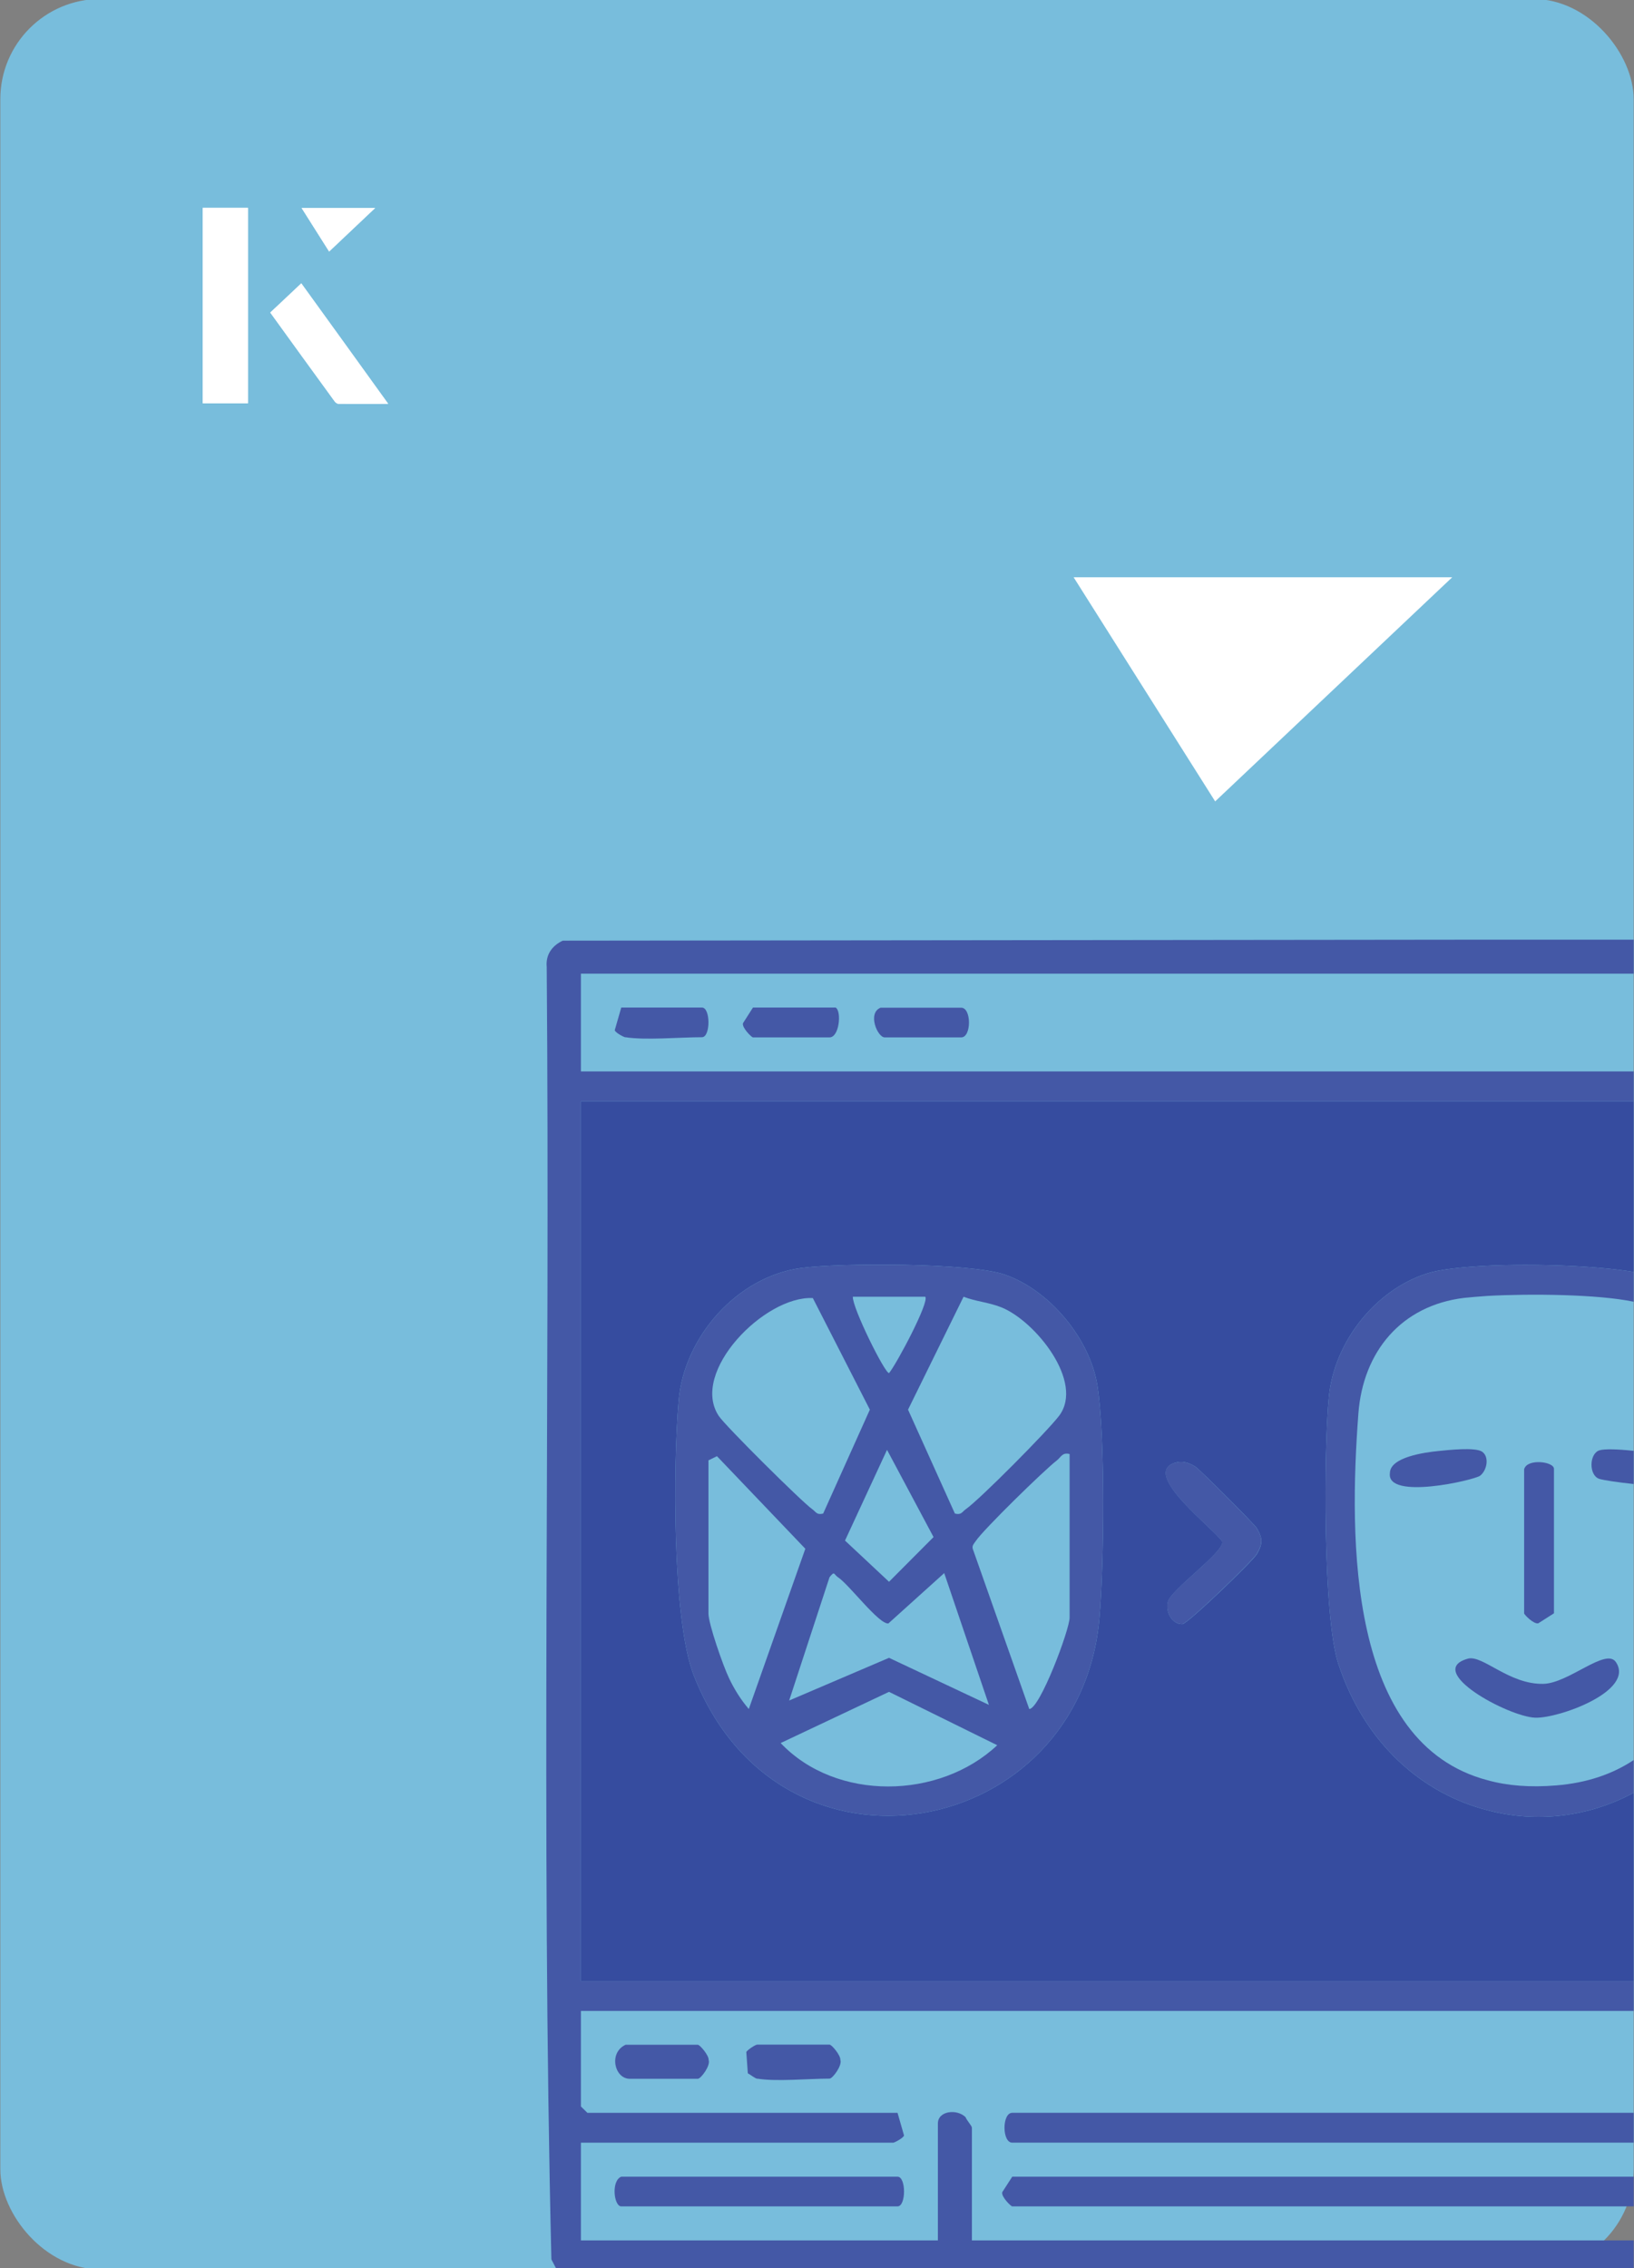
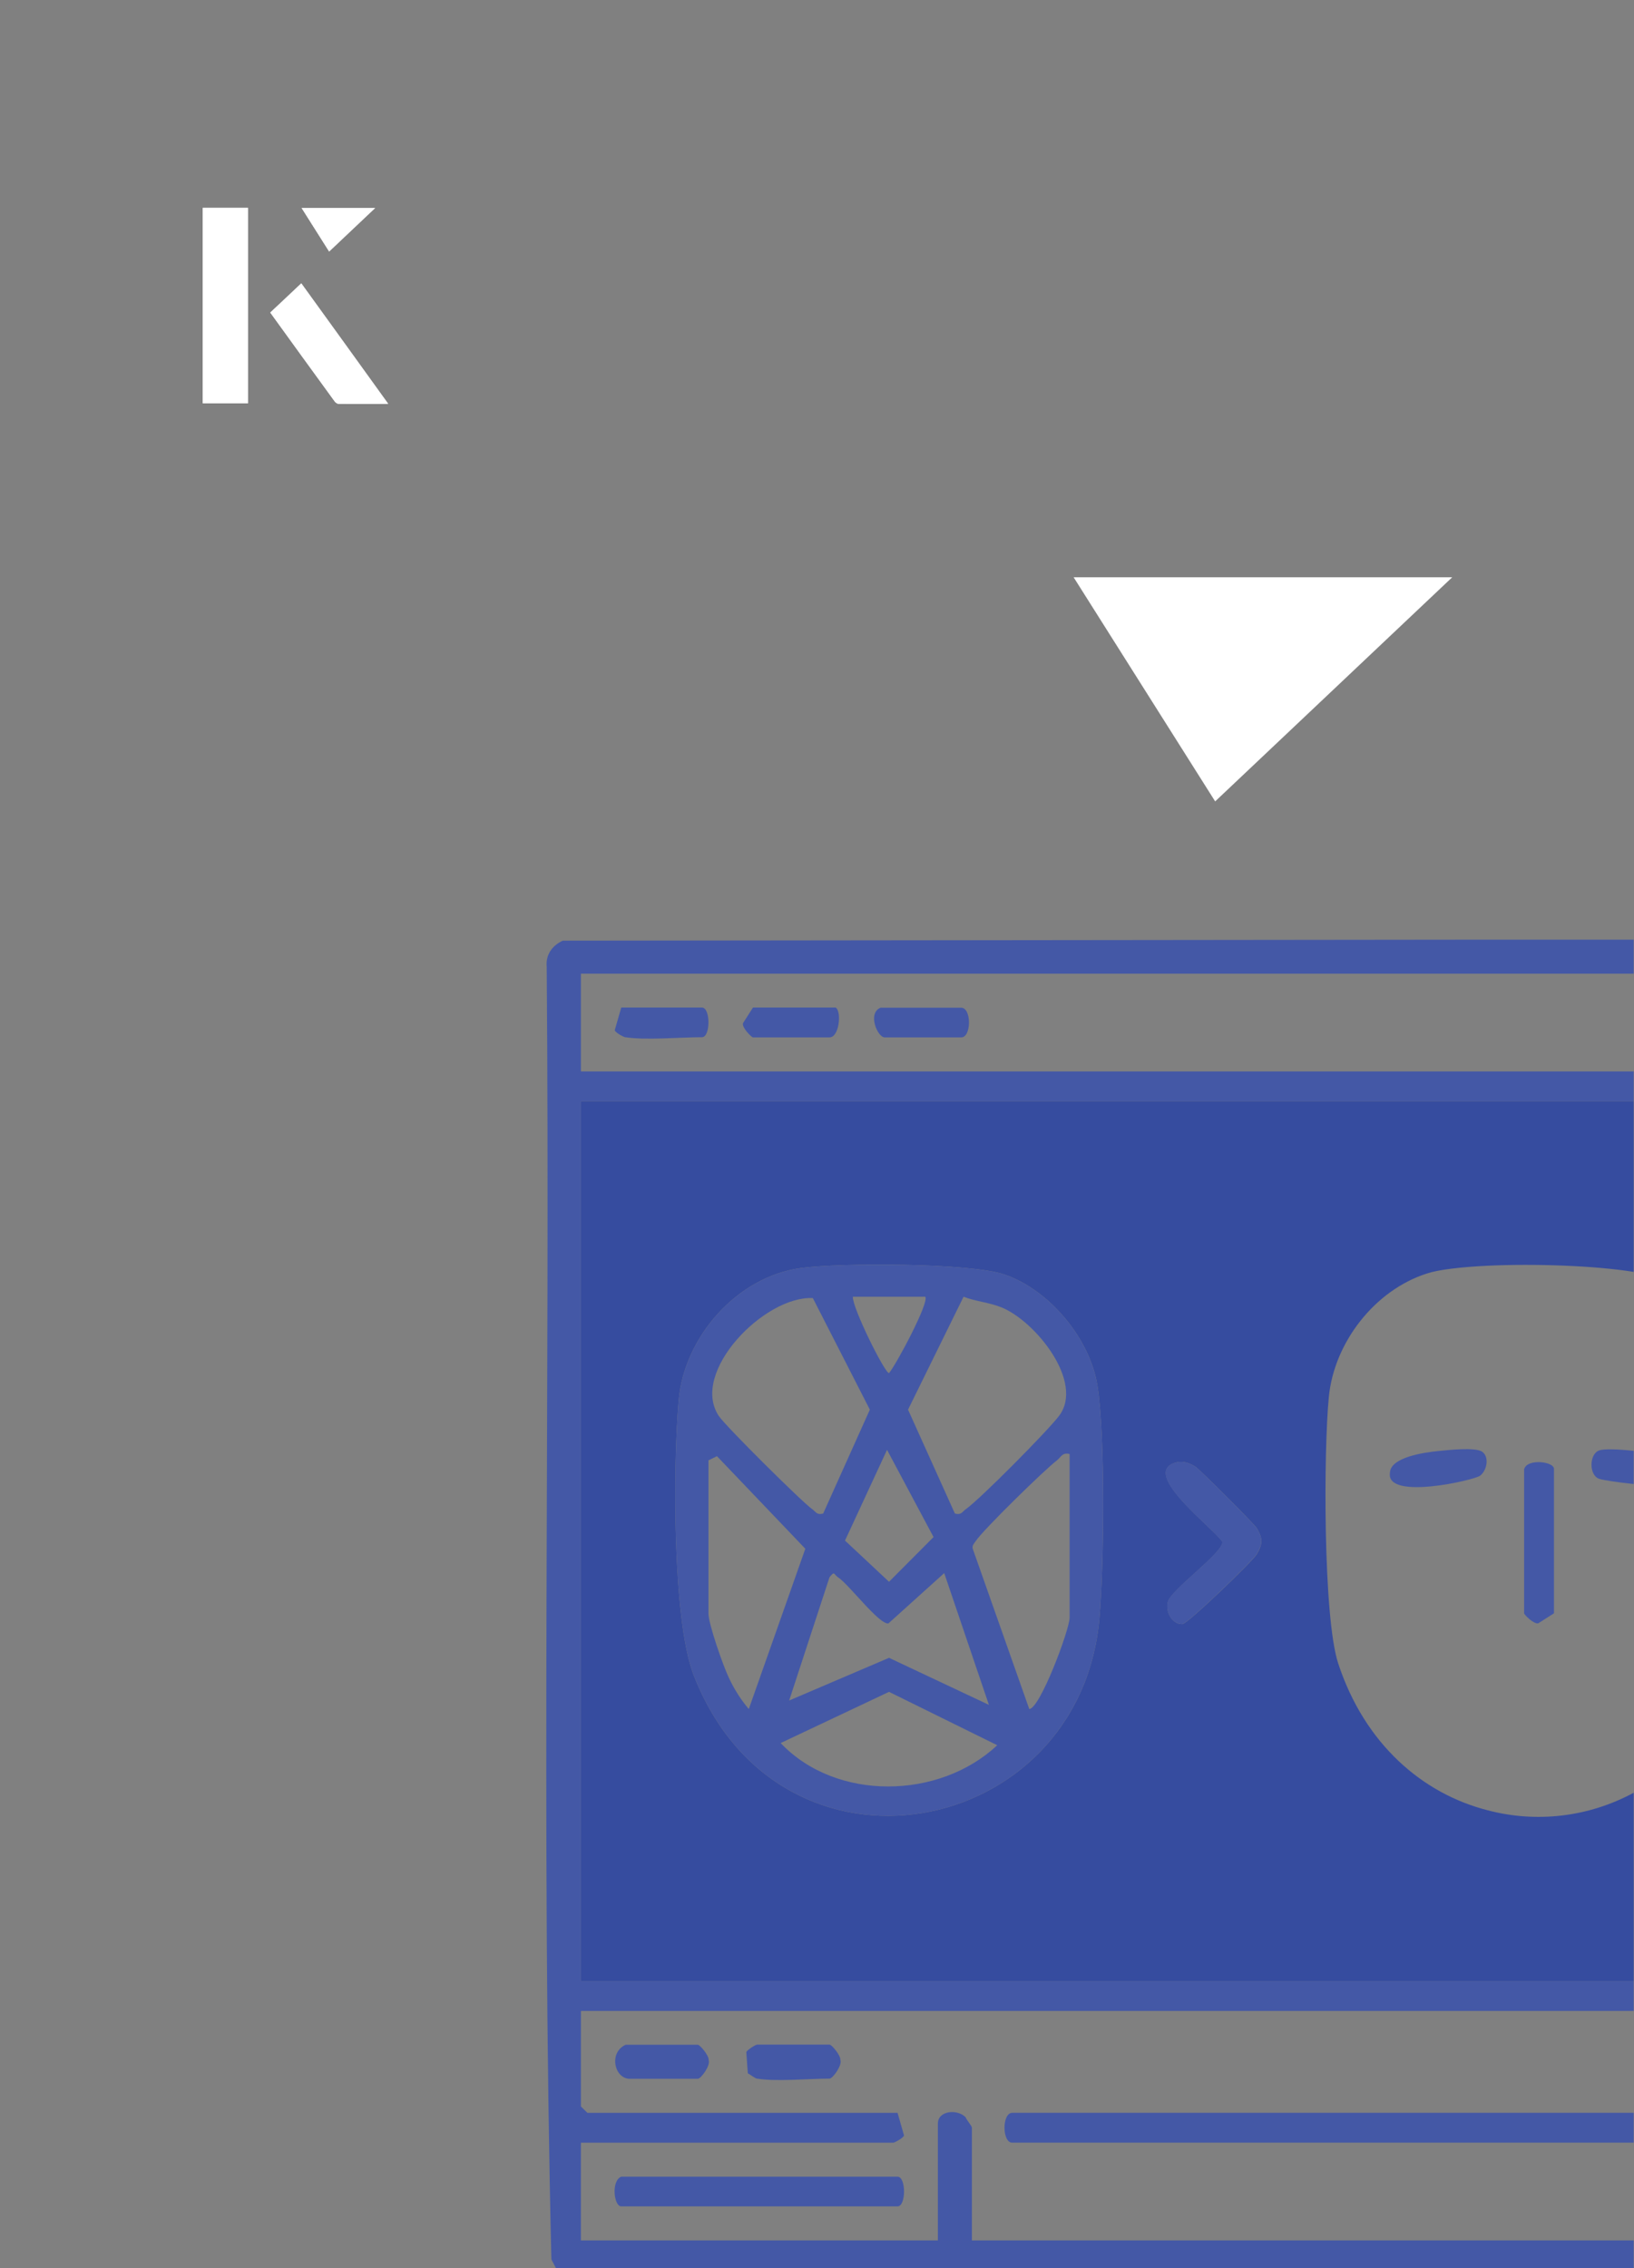
<svg xmlns="http://www.w3.org/2000/svg" id="Layer_1" data-name="Layer 1" viewBox="0 0 98 136">
  <rect x="0" y="0" width="98" height="136" fill="#808080" stroke="none" />
  <defs>
    <style>
      .cls-1 {
        fill: #fff;
      }

      .cls-2 {
        fill: #78bddc;
      }

      .cls-3 {
        fill: #364c9f;
      }

      .cls-4 {
        fill: #4458a6;
      }
    </style>
  </defs>
-   <rect class="cls-2" x=".02" y="-.07" width="97.96" height="136.13" rx="6" ry="6" transform="translate(98 136) rotate(-180)" />
  <g>
    <path class="cls-4" d="M97.98,58.38v-2.04h-8.76s-55.47.06-55.47.06c-.65.31-1.03.85-.96,1.58.21,25.82-.34,51.71.28,77.49l.35.67,55.8-.11,8.76-.02v-1.68h-39.69v-6.76c0-.11-.32-.45-.38-.63-.52-.51-1.66-.38-1.66.38v7.01h-21.41v-5.86h18.74c.06,0,.59-.27.64-.43l-.39-1.36h-18.6l-.39-.38v-5.73h63.14v-1.79h-63.14v-52.75h63.14v-1.79h-63.14v-5.86h63.14ZM60.71,126.68c-.62,0-.62,1.79,0,1.79h37.27v-1.79h-37.27Z" />
    <path class="cls-3" d="M85.57,76.36c.72-.24,2.05-.39,3.65-.47,2.81-.13,6.4-.01,8.76.37v-10.23h-63.14v52.75h63.14v-11.29c-2.72,1.47-5.85,1.82-8.76,1.05-3.88-.99-7.36-3.94-8.96-8.8-.91-2.77-.88-12.81-.56-16,.32-3.25,2.75-6.38,5.87-7.38ZM65.94,97c-1.13,13.3-19.14,16.78-24.34,3.43-1.29-3.33-1.23-12.66-.9-16.44.32-3.82,3.5-7.44,7.33-7.96,2.35-.32,10.15-.32,12.22.39,2.69.92,5.13,3.85,5.57,6.67.48,3.05.4,10.72.12,13.91ZM75.38,93.18c-.25.43-4.17,4.2-4.47,4.2-.63.01-1.03-.76-.86-1.35.21-.74,3.37-2.97,3.26-3.59-.44-.74-4.87-4.05-2.88-4.72.47-.16.84-.03,1.25.21.23.13,3.57,3.47,3.7,3.7.36.62.36.93,0,1.55Z" />
    <path class="cls-4" d="M65.82,83.09c-.44-2.82-2.88-5.75-5.57-6.67-2.07-.71-9.87-.71-12.22-.39-3.83.52-7.01,4.14-7.33,7.96-.33,3.78-.39,13.11.9,16.44,5.2,13.35,23.21,9.87,24.34-3.43.28-3.19.36-10.86-.12-13.91ZM60.07,78.39c2.02.82,4.98,4.47,3.45,6.5-.69.91-4.74,5-5.61,5.61-.21.15-.25.35-.64.25l-2.81-6.23,3.33-6.77c.75.29,1.51.33,2.28.64ZM53.28,97.34l3.35-3.02,2.68,7.9-5.99-2.82-5.99,2.56,2.42-7.39c.32-.41.25-.17.51,0,.67.44,2.44,2.82,3.02,2.77ZM50.68,92.37l2.52-5.44,2.79,5.23-2.67,2.68-2.64-2.47ZM55.49,77.75c.28.28-1.72,4.04-2.17,4.58-.26,0-2.21-3.93-2.17-4.58h4.34ZM48.75,77.83l3.42,6.69-2.8,6.23c-.39.1-.43-.1-.64-.25-.62-.43-5.23-5.01-5.62-5.6-1.75-2.63,2.75-7.22,5.64-7.07ZM43.72,100.61c-.34-.7-1.23-3.24-1.23-3.87v-9.18l.51-.25,5.3,5.55-3.39,9.61c-.48-.56-.88-1.2-1.19-1.86ZM46.82,104.51l6.5-3.07,6.49,3.2c-3.47,3.26-9.66,3.38-12.99-.13ZM64.15,96.99c0,.72-1.78,5.47-2.42,5.48l-3.39-9.61c-.05-.2.08-.31.18-.46.43-.66,4.13-4.28,4.87-4.84.25-.2.32-.49.76-.38v9.81Z" />
-     <path class="cls-4" d="M87.8,77.82c.38-.04.86-.08,1.42-.12,2.56-.14,6.63-.1,8.76.35v-1.79c-2.36-.38-5.95-.5-8.76-.37-1.6.08-2.93.23-3.65.47-3.12,1-5.55,4.13-5.87,7.38-.32,3.19-.35,13.23.56,16,1.6,4.86,5.08,7.81,8.96,8.8,2.91.77,6.04.42,8.76-1.05v-1.96c-1.25.83-2.78,1.37-4.65,1.52-1.56.13-2.92.02-4.11-.31-8.37-2.2-8.32-14.39-7.75-21.99.28-3.71,2.57-6.47,6.33-6.93Z" />
    <path class="cls-4" d="M70.43,87.72c.47-.16.84-.03,1.25.21.23.13,3.56,3.47,3.69,3.69.37.62.37.93,0,1.56-.25.42-4.16,4.2-4.47,4.2-.63,0-1.02-.76-.86-1.35.21-.74,3.37-2.97,3.26-3.59-.44-.74-4.87-4.05-2.88-4.72Z" />
-     <path class="cls-4" d="M97.98,130.51v1.78h-37.27c-.08,0-.67-.58-.6-.85l.6-.93h37.27Z" />
    <path class="cls-4" d="M37.26,130.51h16.57c.52,0,.52,1.78,0,1.78h-16.57c-.44,0-.62-1.53,0-1.78Z" />
    <path class="cls-4" d="M45.42,124.64c-.15-.03-.4-.24-.57-.33l-.09-1.28c.09-.14.55-.44.66-.44h4.33c.13,0,.67.64.65.91.13.33-.46,1.13-.65,1.13-1.24,0-3.23.19-4.33,0Z" />
    <path class="cls-4" d="M37.52,122.6h4.33c.13,0,.67.64.65.91.13.33-.46,1.13-.65,1.13h-4.08c-.92,0-1.28-1.57-.25-2.04Z" />
    <path class="cls-4" d="M37.52,62.2c-.12-.02-.61-.28-.65-.43l.39-1.36h4.84c.52,0,.52,1.78,0,1.78-1.32,0-3.4.19-4.59,0Z" />
    <path class="cls-4" d="M50.13,60.42c.35.23.21,1.78-.38,1.78h-4.59c-.08,0-.67-.58-.6-.85l.6-.94h4.97Z" />
    <path class="cls-4" d="M52.81,60.42h4.84c.62,0,.62,1.78,0,1.78h-4.59c-.43,0-1.05-1.45-.25-1.78Z" />
-     <path class="cls-4" d="M88.04,99.45c.88-.24,2.47,1.56,4.53,1.51,1.52-.04,3.74-2.18,4.34-1.31,1.18,1.73-3.42,3.39-4.84,3.34-1.64-.07-6.67-2.81-4.03-3.54Z" />
    <path class="cls-4" d="M91.42,88.07c.19-.63,1.78-.44,1.78,0v8.66l-.94.6c-.27.07-.85-.52-.85-.6v-8.66Z" />
    <path class="cls-4" d="M97.98,86.99v1.99c-.94-.1-1.81-.23-2.06-.31-.63-.2-.62-1.5,0-1.71.31-.1,1.14-.07,2.06.03Z" />
    <path class="cls-4" d="M86.27,87c.59-.06,2.21-.24,2.62.04.45.31.29,1.13-.12,1.44-.35.27-5.62,1.48-5.41-.15,0-.97,2.11-1.25,2.91-1.33Z" />
  </g>
  <g>
    <g>
      <path class="cls-1" d="M14.87,12.46h-2.71v11.72h2.71v-11.72ZM16.21,18.74c1.29,1.79,2.57,3.55,3.85,5.31.05.07.15.15.23.16.97.01,1.93,0,2.99,0-1.78-2.47-3.48-4.83-5.21-7.22-.66.62-1.25,1.18-1.86,1.75ZM19.74,15.08c.84-.79,1.78-1.69,2.76-2.61h-4.41c.53.84,1.09,1.72,1.65,2.61Z" />
      <path class="cls-1" d="M14.87,12.46v11.72h-2.71v-11.72h2.71Z" />
      <path class="cls-1" d="M16.21,18.74c.61-.57,1.21-1.13,1.86-1.75,1.73,2.39,3.43,4.75,5.21,7.22-1.06,0-2.03,0-2.99,0-.08,0-.18-.08-.23-.16-1.28-1.76-2.56-3.52-3.85-5.31Z" />
      <polygon class="cls-1" points="19.74 15.08 18.09 12.47 22.5 12.47 19.74 15.08" />
    </g>
    <path class="cls-1" d="M72.88,48.05c-2.89-4.58-5.76-9.12-8.49-13.44h22.71c-5.04,4.76-9.89,9.35-14.22,13.44Z" />
  </g>
</svg>